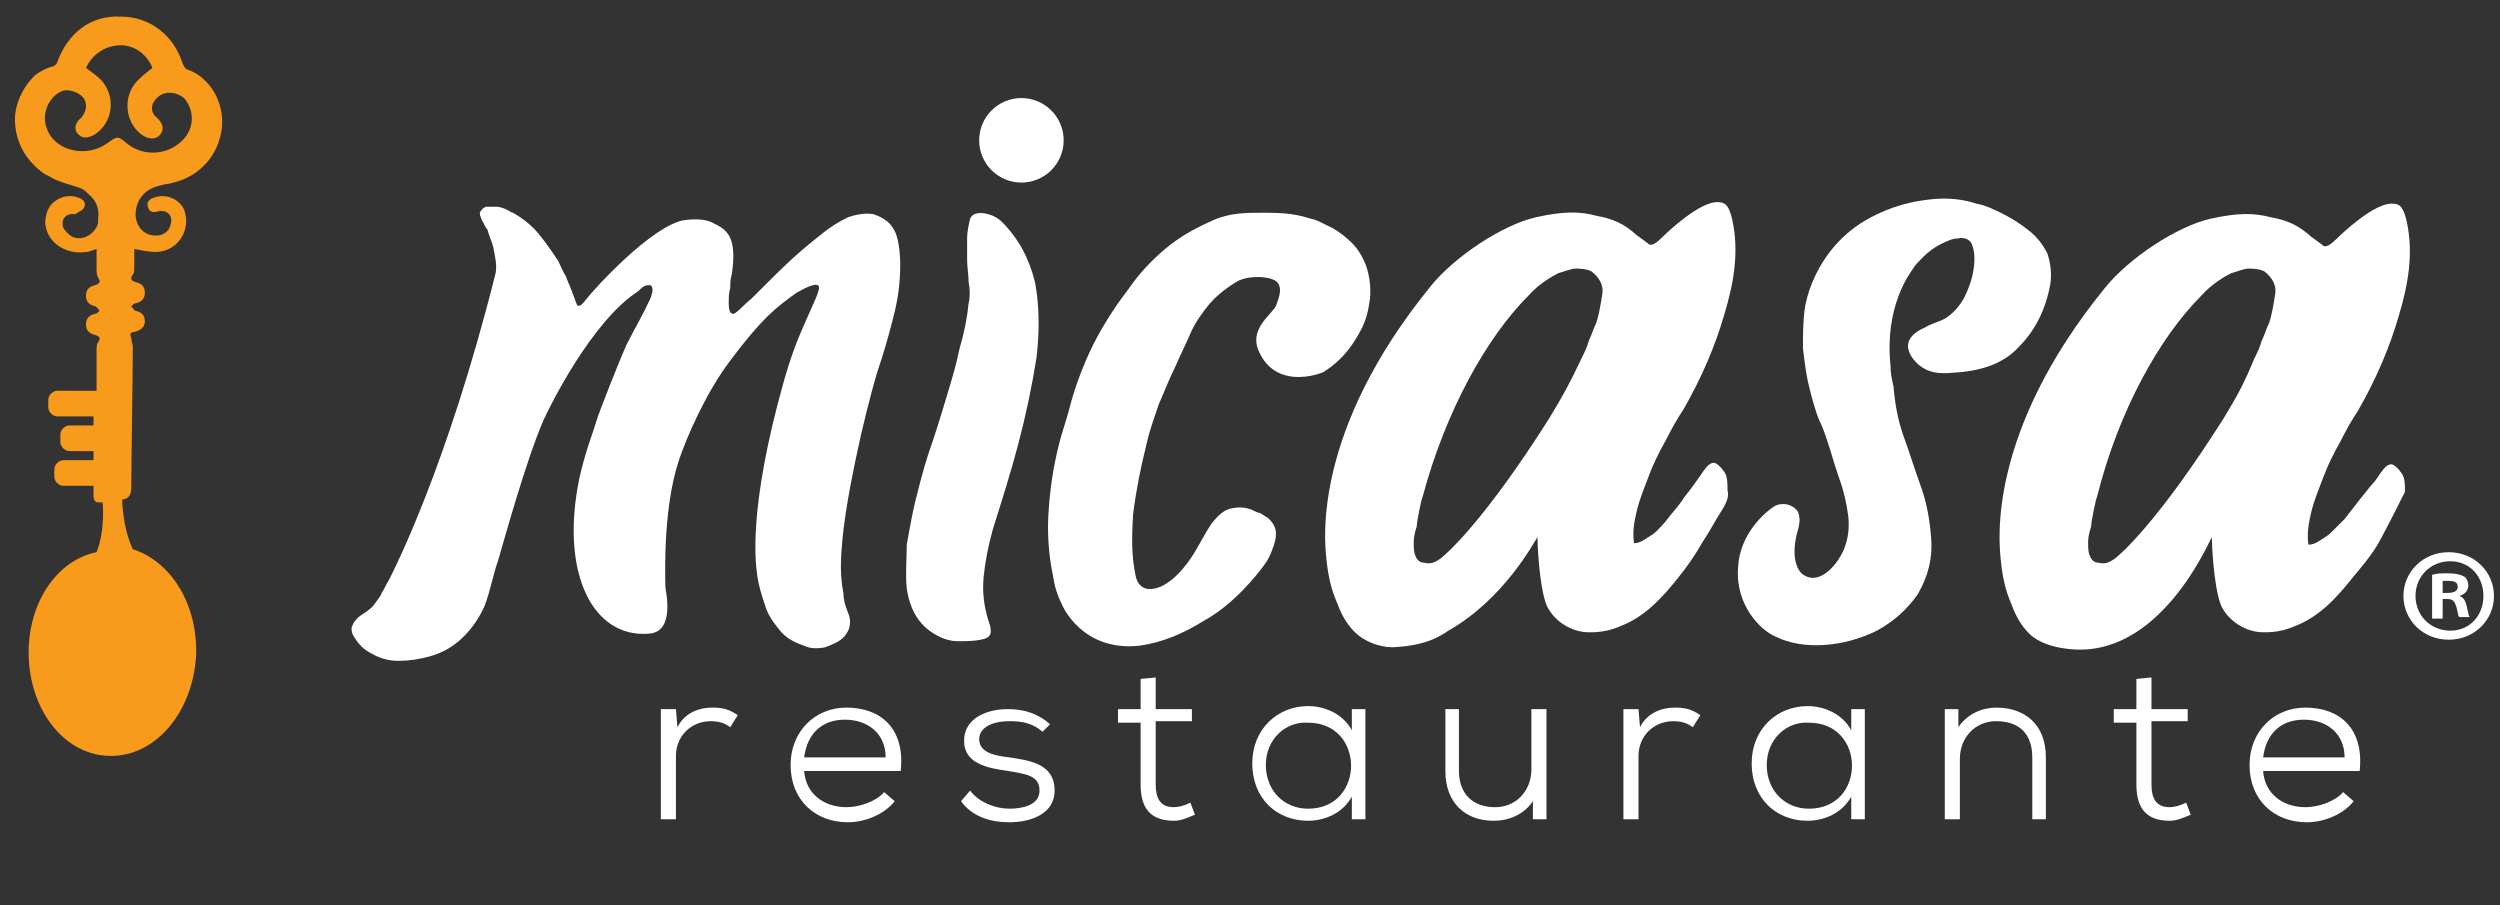
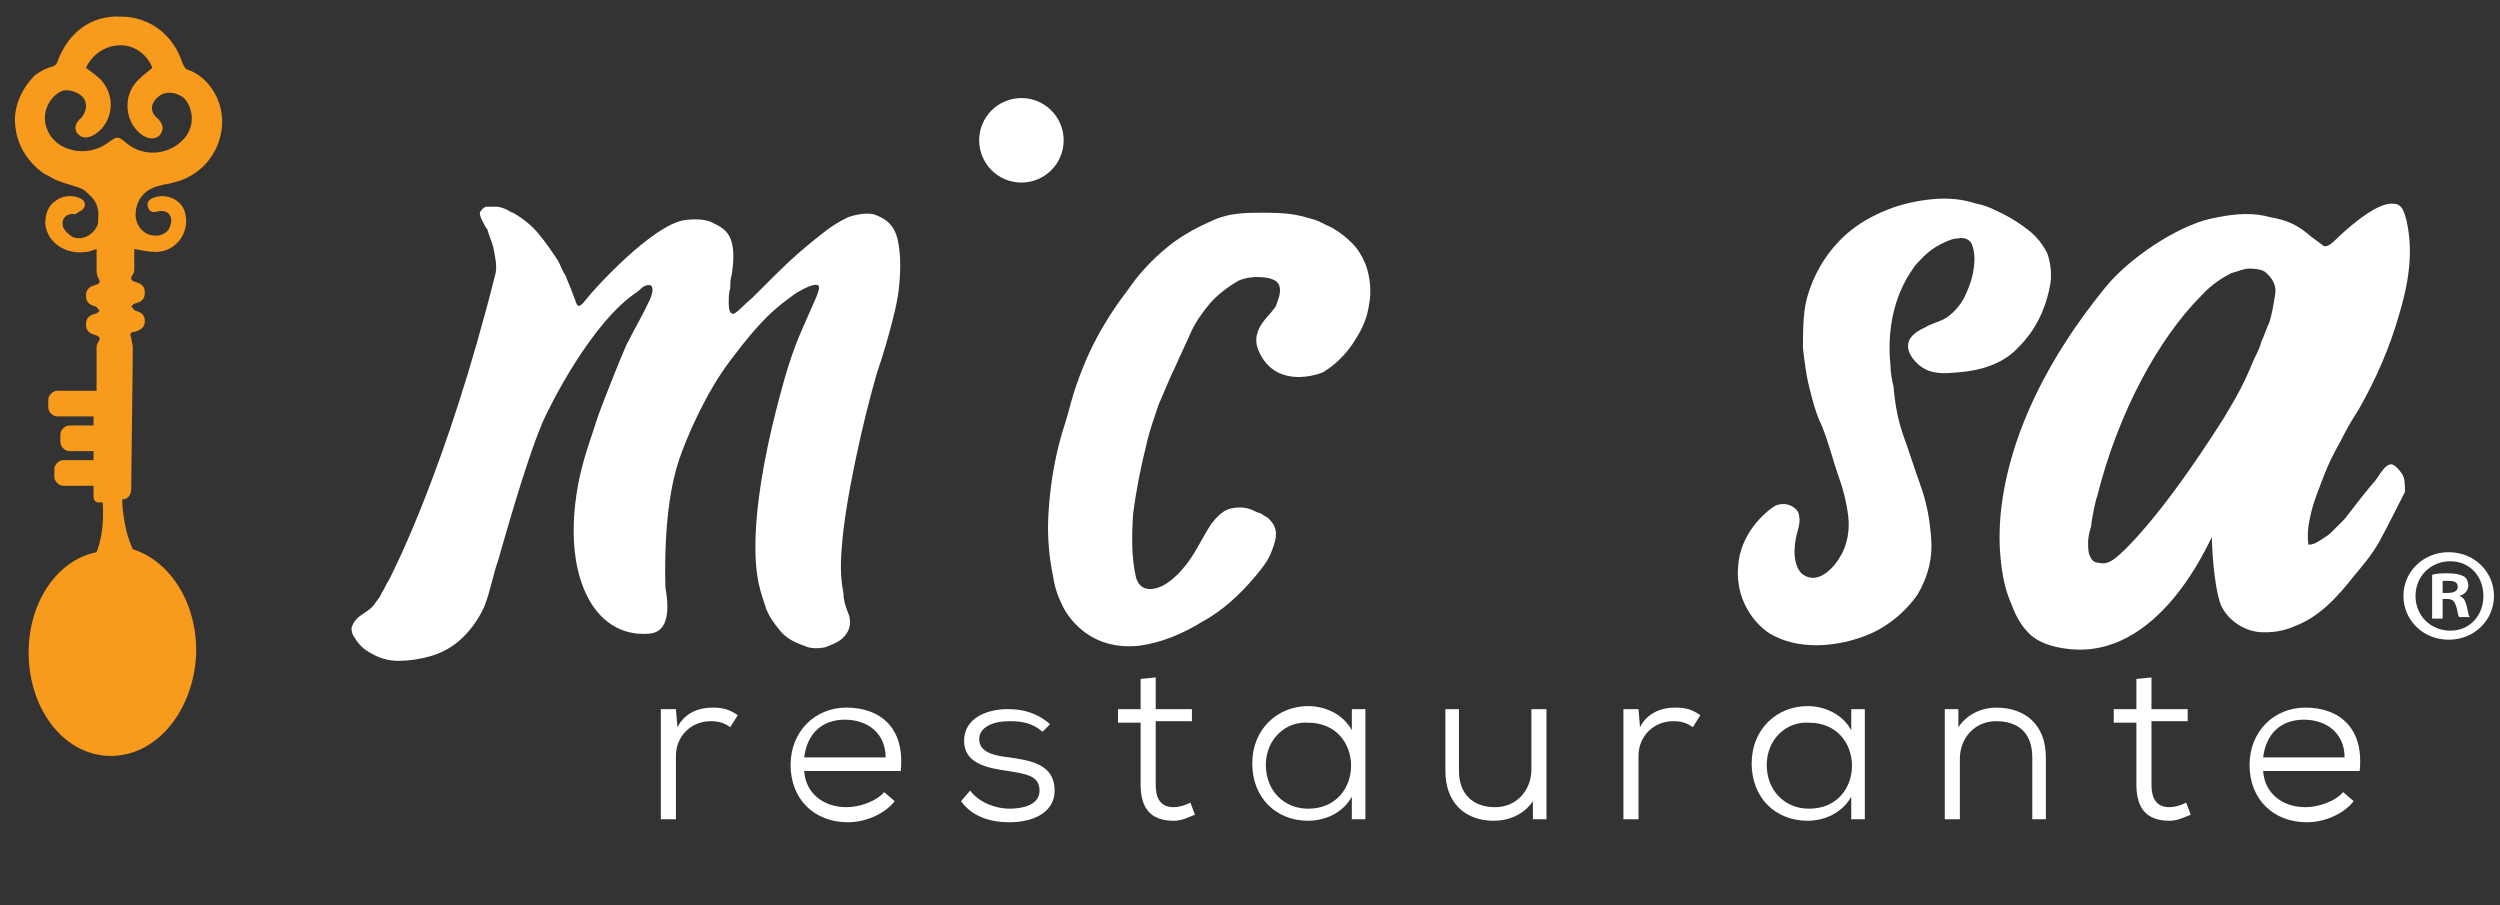
<svg xmlns="http://www.w3.org/2000/svg" version="1.1" id="Layer_1" x="0px" y="0px" viewBox="0 0 165.7 60" style="enable-background:new 0 0 165.7 60;" xml:space="preserve">
  <rect x="0" y="0" width="165.7" height="60" fill="#333333" stroke="none" />
  <style type="text/css">
	.st0{fill:#FFFFFF;}
	.st1{fill:#F89A1C;}
</style>
  <g>
    <g>
      <g>
        <g>
          <g>
            <path class="st0" d="M43.1,18.9c-0.3,0-0.4,0-0.8,0.4c-3.1,2-5.9,7.7-6.3,8.6c-1.2,2.8-2.7,8.3-3,9.3c-0.3,0.8-0.5,2-0.9,3       c-0.4,0.9-1,1.7-1.7,2.3c-0.6,0.5-1.2,0.8-1.9,1c-0.7,0.2-1.4,0.3-2.1,0.3s-1.3-0.2-1.8-0.5c-0.6-0.3-0.9-0.7-1.2-1.2       c-0.1-0.2-0.1-0.4-0.1-0.5c0.1-0.3,0.3-0.6,0.6-0.8c0.3-0.2,0.6-0.4,0.8-0.6c0.2-0.3,0.5-0.6,0.6-0.9c0.2-0.3,0.3-0.6,0.5-0.9       c0.3-0.6,3.8-7.4,7-20.1c0.2-0.6,0-1.3-0.1-1.9c-0.1-0.4-0.3-0.8-0.4-1.2c-0.1-0.1-0.2-0.3-0.3-0.5c-0.1-0.2-0.2-0.4-0.2-0.6       c0.1-0.2,0.2-0.3,0.4-0.4c0.2,0,0.4,0,0.7,0c0.2,0,0.5,0.1,0.7,0.2c0.2,0.1,0.3,0.2,0.4,0.2c0.7,0.4,1.3,0.9,1.7,1.4       c0.5,0.6,0.9,1.2,1.3,1.8c0.2,0.4,0.3,0.7,0.5,1c0.1,0.3,0.3,0.7,0.4,1c0.1,0.3,0.2,0.5,0.3,0.8s0.3,0.2,0.6-0.2       c0.7-0.9,4.4-4.9,6.5-5.3c0.7-0.1,1.5-0.1,2,0.2c0.8,0.4,1.6,0.8,1.2,3.4c-0.1,0.3-0.1,0.6-0.1,0.9c-0.1,0.3-0.1,0.6-0.1,1       c0,0.5,0.1,0.7,0.3,0.7s0.8-0.7,1.2-1c2.4-2.4,2.9-2.9,4.8-4.4c0.5-0.4,1-0.7,1.6-1c0.6-0.2,1.2-0.3,1.7-0.2       c0.9,0.3,1.4,0.8,1.6,1.7c0.2,0.9,0.2,1.9,0.1,3c-0.1,1.1-0.4,2.2-0.7,3.3c-0.3,1.1-0.6,2-0.8,2.6c-0.4,1.4-0.9,3.3-1.4,5.7       s-0.8,4.3-0.9,5.7c-0.1,1.1-0.1,2.1,0.1,3.1c0,0.4,0.1,0.8,0.3,1.3c0.2,0.4,0.2,1-0.1,1.4c-0.3,0.5-0.9,0.7-1.4,0.9       c-0.5,0.1-1,0.1-1.4-0.1c-0.6-0.2-1.2-0.5-1.6-1c-0.4-0.5-0.8-1-1-1.7c-0.2-0.6-0.4-1.2-0.5-1.9s-0.7-4.3,1.8-13.1       c0.7-2.4,1.1-3.1,2.1-5.4c0.1-0.3,0.3-0.7,0.1-0.8c-0.2-0.1-0.7,0.1-1.4,0.5c-1.4,1-2.3,1.7-4.4,4.5C46.8,26,45.5,29,45,30.5       s-1,4.1-0.9,8.4c0,0.2,0.7,3-1.1,3.1c-3.7,0.3-5.9-4-4.6-10.3c0.4-1.8,0.9-3,1.1-3.7c0.2-0.7,1.6-4.2,2-5.1       c0.7-1.4,1-1.8,1.6-3.1C43.3,19.3,43.3,19,43.1,18.9z" />
-             <path class="st0" d="M83.4,23.2c-0.6-1.5,1-2.4,1.2-3c0-0.1,0.7-1.4-0.3-1.7c-0.2-0.1-1.3-0.3-2.2,0.1       c-0.2,0.1-1.2,0.7-1.9,1.5c-0.5,0.6-1,1.3-1.3,2s-0.7,1.5-1,2.2c-0.4,0.8-0.7,1.6-1.1,2.5c-0.3,0.9-0.6,1.7-0.8,2.6       c-0.4,1.6-0.7,3.1-0.9,4.7C75,35.7,75,37,75.3,38.3c0.4,1.3,1.8,0.5,1.8,0.5c1.3-0.7,2.2-2.4,2.2-2.4c0.3-0.5,0.6-1.1,1-1.7       c0.4-0.5,0.8-0.9,1.3-1s0.9-0.1,1.4,0.1c0.2,0.1,0.4,0.2,0.5,0.2c0.2,0.1,0.3,0.2,0.5,0.3c0.7,0.6,0.7,1.2,0.3,2.2       c-0.2,0.6-0.6,1.1-1.1,1.7c-1,1.2-2.2,2.3-3.5,3c-1.3,0.8-2.7,1.4-4.2,1.6c-3.8,0.4-5.1-2.7-5.1-2.7c-0.3-0.6-0.5-1.2-0.6-1.9       c-0.3-1.4-0.4-2.9-0.3-4.3c0.1-1.5,0.3-2.9,0.7-4.5c0.2-0.8,0.5-1.6,0.7-2.4s0.9-3.2,2.3-5.5c0.9-1.5,1.3-1.9,2-2.9       c0.7-0.9,1.5-1.7,2.4-2.4c0.9-0.7,1.9-1.2,2.8-1.6c1.1-0.5,2.2-0.5,3.3-0.5c1.6,0,2.2,0.1,3.2,0.4c0.5,0.1,0.9,0.4,1.4,0.6       c0.5,0.3,0.9,0.6,1.3,1s0.7,0.9,0.9,1.4c0.2,0.5,0.4,1.4,0.3,2.3c-0.1,0.7-0.2,1.5-0.9,2.6c-0.7,1.2-1.6,1.9-2.1,2.2       C88,24.6,84.6,26.1,83.4,23.2z" />
+             <path class="st0" d="M83.4,23.2c-0.6-1.5,1-2.4,1.2-3c0-0.1,0.7-1.4-0.3-1.7c-0.2-0.1-1.3-0.3-2.2,0.1       c-0.2,0.1-1.2,0.7-1.9,1.5c-0.5,0.6-1,1.3-1.3,2s-0.7,1.5-1,2.2c-0.4,0.8-0.7,1.6-1.1,2.5c-0.3,0.9-0.6,1.7-0.8,2.6       c-0.4,1.6-0.7,3.1-0.9,4.7C75,35.7,75,37,75.3,38.3c0.4,1.3,1.8,0.5,1.8,0.5c1.3-0.7,2.2-2.4,2.2-2.4c0.3-0.5,0.6-1.1,1-1.7       c0.4-0.5,0.8-0.9,1.3-1s0.9-0.1,1.4,0.1c0.2,0.1,0.4,0.2,0.5,0.2c0.2,0.1,0.3,0.2,0.5,0.3c0.7,0.6,0.7,1.2,0.3,2.2       c-0.2,0.6-0.6,1.1-1.1,1.7c-1,1.2-2.2,2.3-3.5,3c-1.3,0.8-2.7,1.4-4.2,1.6c-3.8,0.4-5.1-2.7-5.1-2.7c-0.3-0.6-0.5-1.2-0.6-1.9       c-0.3-1.4-0.4-2.9-0.3-4.3c0.1-1.5,0.3-2.9,0.7-4.5c0.2-0.8,0.5-1.6,0.7-2.4s0.9-3.2,2.3-5.5c0.9-1.5,1.3-1.9,2-2.9       c0.7-0.9,1.5-1.7,2.4-2.4c0.9-0.7,1.9-1.2,2.8-1.6c1.1-0.5,2.2-0.5,3.3-0.5c1.6,0,2.2,0.1,3.2,0.4c0.5,0.1,0.9,0.4,1.4,0.6       c0.5,0.3,0.9,0.6,1.3,1s0.7,0.9,0.9,1.4c0.2,0.5,0.4,1.4,0.3,2.3c-0.1,0.7-0.2,1.5-0.9,2.6c-0.7,1.2-1.6,1.9-2.1,2.2       C88,24.6,84.6,26.1,83.4,23.2" />
            <g>
-               <path class="st0" d="M66.4,14.7c-0.2-0.2-0.5-0.4-0.9-0.5c-0.3-0.1-1-0.2-1.2,0.3c-0.1,0.4-0.2,0.9-0.2,1.3c0,0.5,0,0.9,0,1.4        s0.1,1,0.1,1.5c0.1,0.5,0.1,1,0,1.4c-0.1,1-0.3,2-0.6,3c-0.2,1-0.5,2-0.8,3s-0.6,2-1,3.2c-0.4,1.1-0.7,2.2-1,3.4        c-0.3,1.1-0.5,2.3-0.7,3.4c0,0.9-0.1,2,0,2.9c0.1,0.7,0.3,1.3,0.6,1.8s0.7,0.9,1.2,1.2s1,0.5,1.6,0.5c0.6,0,1.9,0,2.1-0.4        c0.2-0.3-0.1-1-0.1-1c-0.3-1-0.4-1.9-0.3-2.9s0.3-2,0.6-3.1c0.6-1.9,1.2-3.8,1.7-5.7c0.5-1.9,0.9-3.8,1.2-5.7        c0.2-1.7,0.2-3.4-0.1-5C68.2,17.1,67.5,15.8,66.4,14.7z" />
              <circle class="st0" cx="67.7" cy="9.3" r="2.8" />
            </g>
-             <path class="st0" d="M114.2,33.7c-0.4,0.6-0.8,1.4-1.4,2.3c-0.5,0.9-1.1,1.7-1.5,2.2c-1.1,1.4-2.3,2.7-3.9,3.3       c-1.1,0.5-2.1,0.4-2.3,0.4c-1.2-0.1-2.2-0.9-2.6-1.8c-0.5-1.3-0.6-4.2-0.6-4.5c-0.2,0.3-2.2,4.1-5.9,6.2       c-0.6,0.4-1.5,1-3.7,1.1c-0.9,0-1.9-0.4-2.5-1s-0.9-1.2-1.2-2c-0.4-0.9-0.6-1.9-0.7-3S87,28.6,94.8,19c1.6-2,4.8-4.1,7-4.6       c1.8-0.4,2.9-0.4,4-0.1c1.1,0.2,1.8,0.5,2.7,1.3c0.4,0.3,0.7,0.5,0.8,0.6c0.2,0.1,0.5-0.1,0.9-0.5c0.3-0.3,2.5-2.4,3.7-2.3       c0.5,0,0.7,0.3,0.9,1.1c0.5,2.2,0.1,4.3-0.5,6.3c-0.6,2.1-1.5,4.2-2.7,6.3c-0.4,0.6-0.8,1.3-1.2,2.1c-0.4,0.7-0.8,1.5-1.1,2.3       c-0.3,0.8-0.6,1.5-0.8,2.3c-0.2,0.8-0.3,1.5-0.2,2.2c0.3,0,0.5-0.1,0.8-0.3s0.5-0.3,0.7-0.5s0.5-0.5,0.8-0.9s0.7-0.8,1-1.3       c0.4-0.5,0.7-0.9,0.9-1.2c0.3-0.4,0.4-0.6,0.5-0.7c0.2-0.3,0.5-0.5,0.7-0.4s0.4,0.3,0.6,0.6c0.2,0.3,0.2,0.7,0.2,1.2       C114.6,32.8,114.5,33.2,114.2,33.7z M104.8,23.8c0.2-0.4,0.4-0.8,0.5-1.2c0.2-0.4,0.3-0.8,0.5-1.2c0.2-0.6,0.3-1.3,0.4-1.9       s-0.2-1.1-0.7-1.5c-0.3-0.2-1-0.2-1-0.2c-0.4,0-0.8,0.2-1.2,0.3c-0.4,0.2-1.3,0.7-2,1.5c-2.8,2.8-5.5,7.7-7,13.3       c-0.1,0.2-0.4,1.7-0.4,2c-0.1,0.3-0.2,0.7-0.2,1s0,0.7,0.1,0.9c0.1,0.3,0.3,0.5,0.6,0.5c0.4,0.1,0.7,0,1.1-0.3s2.9-2.5,7.2-9.3       C103.6,26.2,104,25.5,104.8,23.8z" />
            <path class="st0" d="M157.7,35.9c-0.5,0.9-1.2,1.7-1.7,2.3c-1.1,1.4-2.3,2.7-3.9,3.3c-1.1,0.5-2.1,0.4-2.3,0.4       c-1.2-0.1-2.2-0.9-2.6-1.8c-0.5-1.3-0.6-4.2-0.6-4.5c-0.2,0.3-3.5,8.2-9.6,7.4c-0.9-0.1-1.9-0.4-2.5-1s-0.9-1.2-1.2-2       c-0.4-0.9-0.6-1.9-0.7-3c-0.1-1.1-0.9-8.3,6.9-17.9c1.6-2,4.8-4.1,7-4.6c1.8-0.4,2.9-0.4,4-0.1c1.1,0.2,1.8,0.5,2.7,1.3       c0.4,0.3,0.7,0.5,0.8,0.6c0.2,0.1,0.5-0.1,0.9-0.5c0.3-0.3,2.5-2.4,3.7-2.3c0.5,0,0.7,0.3,0.9,1.1c0.5,2.2,0.1,4.3-0.5,6.3       c-0.6,2.1-1.5,4.2-2.7,6.3c-0.4,0.6-0.8,1.3-1.2,2.1c-0.4,0.7-0.8,1.5-1.1,2.3c-0.3,0.8-0.6,1.5-0.8,2.3s-0.3,1.5-0.2,2.2       c0.3,0,0.5-0.1,0.8-0.3s0.5-0.3,0.7-0.5s0.5-0.5,0.9-0.9c0.3-0.4,1.7-2.2,2-2.5c0.3-0.4,0.4-0.6,0.5-0.7       c0.2-0.3,0.5-0.5,0.7-0.4s0.4,0.3,0.6,0.6c0.2,0.3,0.2,0.7,0.2,1.2C159.3,32.8,158.2,35,157.7,35.9z M149.4,23.8       c0.2-0.4,0.4-0.8,0.5-1.2c0.2-0.4,0.3-0.8,0.5-1.2c0.2-0.6,0.3-1.3,0.4-1.9c0.1-0.6-0.2-1.1-0.7-1.5c-0.3-0.2-1-0.2-1-0.2       c-0.4,0-0.8,0.2-1.2,0.3c-0.4,0.2-1.3,0.7-2,1.5c-2.8,2.8-5.5,7.7-6.9,13.3c-0.1,0.2-0.4,1.7-0.4,2c-0.1,0.3-0.2,0.7-0.2,1       s0,0.7,0.1,0.9c0.1,0.3,0.3,0.5,0.6,0.5c0.4,0.1,0.7,0,1.1-0.3c0.4-0.3,2.9-2.5,7.2-9.3C148.3,26.2,148.7,25.5,149.4,23.8z" />
            <g>
              <path class="st0" d="M115.2,37.6c-0.2,2.5,1.5,4.2,2.5,4.6c1.8,0.9,4.5,0.7,6.7-0.4c1.1-0.6,2-1.4,2.7-2.4        c0.7-1.2,1-2.4,0.9-3.7s-0.3-2.4-0.7-3.5c-0.4-1.1-0.7-2.1-1.1-3.2s-0.6-2.2-0.7-3.4c-0.1-0.4-0.2-0.9-0.2-1.4        c-0.4-3.9,1.3-6.1,1.5-6.4c0.1-0.2,0.4-0.5,0.7-0.8c0.3-0.3,0.7-0.6,1.1-0.8c0.4-0.2,0.8-0.4,1.2-0.4c0.4-0.1,0.8,0.1,0.9,0.4        c0.2,0.5,0.2,1.1,0.1,1.7c-0.1,0.7-0.4,1.4-0.6,1.8c-0.2,0.4-0.8,1.3-1.7,1.6c-0.2,0.1-0.6,0.2-0.9,0.4        c-2.3,1-0.4,2.5-0.4,2.5c0.6,0.5,1.3,0.6,2.3,0.5c1.8-0.1,3.3-0.6,4.3-1.7c1.1-1.1,1.8-2.5,2.1-4.2c0.1-0.7,0-1.4-0.2-2        c-0.3-0.6-0.7-1.1-1.2-1.5s-1.1-0.8-1.7-1.1c-0.6-0.3-1.2-0.6-1.8-0.7c-0.9-0.3-1.9-0.4-2.9-0.3c-1,0.1-2,0.3-3,0.7        s-1.9,0.9-2.7,1.6c-0.8,0.7-1.5,1.6-2,2.6c-0.4,0.8-0.7,1.7-0.8,2.5c-0.1,0.8-0.1,1.7-0.1,2.5c0.1,0.8,0.2,1.7,0.4,2.5        c0.2,0.8,0.4,1.6,0.7,2.3c0.3,0.6,0.5,1.3,0.7,1.9c0.2,0.7,0.4,1.3,0.6,1.9c0.3,0.8,0.5,1.7,0.6,2.5s0,1.9-0.6,2.8        c-0.1,0.2-1.3,2-2.5,1c-0.2-0.2-0.8-1-0.2-3c0.1-0.4,0.1-0.7,0-1s-0.7-0.8-1.5-0.5C117,33.9,115.3,35.4,115.2,37.6z" />
            </g>
          </g>
          <g>
            <path class="st0" d="M165.3,39.5c0,1.6-1.3,2.9-3,2.9s-3-1.3-3-2.9c0-1.6,1.3-2.9,3-2.9S165.3,37.9,165.3,39.5z M160.1,39.5       c0,1.3,1,2.3,2.3,2.3s2.2-1,2.2-2.3s-0.9-2.3-2.2-2.3S160.1,38.2,160.1,39.5z M161.9,41h-0.7v-2.9c0.3-0.1,0.6-0.1,1.1-0.1       s0.8,0.1,1,0.2c0.2,0.1,0.3,0.4,0.3,0.6c0,0.3-0.2,0.6-0.6,0.7l0,0c0.3,0.1,0.4,0.3,0.5,0.7s0.1,0.6,0.2,0.7H163       c-0.1-0.1-0.1-0.4-0.2-0.7c-0.1-0.3-0.2-0.5-0.6-0.5h-0.3V41z M161.9,39.3h0.3c0.4,0,0.7-0.1,0.7-0.4c0-0.3-0.2-0.4-0.6-0.4       c-0.2,0-0.3,0-0.4,0V39.3z" />
          </g>
        </g>
        <path class="st1" d="M12.4,4.6c-0.1,0-0.2-0.2-0.3-0.4C11.5,2.3,9.9,1.1,8,1.1C6,1,4.5,2.2,3.8,4.1c0,0.1-0.2,0.3-0.3,0.3     C3.1,4.5,2.7,4.7,2.3,5l0,0l0,0C1.5,5.8,0.9,7,1,8.2c0.1,1.4,0.8,2.5,1.9,3.3c0.6,0.3,0.7,0.4,1,0.5c0.5,0.2,1,0.3,1.5,0.5     c0.2,0.1,0.3,0.2,0.4,0.3l0.1,0.1c0.5,0.4,0.7,1,0.6,1.6v0.1c0,0.1,0,0.1,0,0.2c-0.2,0.7-1,1.2-1.7,0.9c-0.2-0.1-0.5-0.4-0.6-0.6     c-0.2-0.6,0.2-1,0.8-0.9C5.2,14,5.5,14,5.6,13.7s-0.1-0.5-0.4-0.6c-0.5-0.2-1.1-0.1-1.5,0.2C3.2,13.6,3,14.2,3,14.8     c0.1,1.3,1.4,2.1,2.7,1.9c0.2,0,0.4-0.1,0.7-0.2c0,0.5,0,0.9,0,1.3c0,0.2,0,0.4,0.1,0.6c0.2,0.3,0.1,0.4-0.2,0.5     c-0.4,0.1-0.6,0.3-0.6,0.7c0,0.4,0.2,0.6,0.6,0.7c0.1,0,0.2,0.2,0.3,0.3c-0.1,0.1-0.2,0.2-0.3,0.2c-0.4,0.1-0.6,0.3-0.6,0.7     c0,0.4,0.2,0.6,0.6,0.7c0.3,0.1,0.4,0.2,0.2,0.5c-0.1,0.1-0.1,0.3-0.1,0.5v2.7H3.8c-0.3,0-0.6,0.3-0.6,0.6V27     c0,0.3,0.3,0.6,0.6,0.6h2.4v0.6H4.6c-0.3,0-0.6,0.3-0.6,0.6v0.5c0,0.3,0.3,0.6,0.6,0.6h1.6v0.6h-2c-0.3,0-0.6,0.3-0.6,0.6v0.5     c0,0.3,0.3,0.6,0.6,0.6h2v0.7c0,0.2,0.1,0.4,0.3,0.4c0.1,0,0.2,0,0.3,0c0,0,0.2,1.8-0.4,3.3C3.9,37.1,2,39.7,1.9,43     c-0.1,3.8,2.2,7,5.3,7.1s5.6-2.9,5.8-6.7c0.1-3.4-1.7-6.2-4.2-7c-0.7-1.5-0.7-3.3-0.7-3.3c0.6,0,0.6-0.7,0.6-0.7     c0-1.5,0.1-7.4,0.1-9.4c0-0.2-0.1-0.4-0.1-0.6C8.6,22.2,8.6,22,8.9,22c0.4-0.1,0.7-0.3,0.7-0.7c0-0.4-0.2-0.6-0.6-0.7     c-0.1,0-0.2-0.2-0.3-0.3c0.1-0.1,0.2-0.2,0.3-0.2c0.4-0.1,0.6-0.3,0.6-0.7c0-0.4-0.2-0.6-0.6-0.7c-0.3-0.1-0.4-0.2-0.2-0.5     c0.1-0.1,0.1-0.3,0.1-0.5c0-0.4,0-0.8,0-1.2c0.5,0.1,1,0.2,1.4,0.2c1.5,0,2.4-1.5,1.9-2.8c-0.3-0.7-1.2-1.1-2-0.8     c-0.3,0.1-0.5,0.3-0.4,0.6c0.1,0.4,0.4,0.4,0.7,0.3c0.6-0.1,1,0.3,0.8,0.9c-0.1,0.5-0.6,0.8-1.2,0.7C9.4,15.5,8.9,14.8,9,14     c0.1-0.9,0.7-1.5,1.6-1.7c0.3-0.1,0.6-0.1,0.9-0.2c1.7-0.4,3-1.8,3.2-3.6C14.9,6.8,13.9,5.1,12.4,4.6z M12.1,9.3     c-1,1-2.6,1.1-3.7,0.2C7.8,9,7.8,9,7.1,9.5c-1.4,1-3.5,0.5-4-1C2.7,7.5,3.3,6.3,4.2,6c0.5-0.1,1.2,0.2,1.4,0.6s0.1,0.8-0.2,1.2     C5,8.1,4.9,8.5,5.1,8.8c0.3,0.4,0.7,0.4,1.2,0.1c1.2-0.8,1.4-2.5,0.4-3.6C6.4,5,6.1,4.8,5.7,4.5C6.1,3.6,7,3,8,3s1.8,0.7,2.1,1.5     C9.6,4.9,9.2,5.2,8.9,5.6C8.1,6.7,8.4,8.3,9.5,9c0.5,0.3,1,0.2,1.2-0.2s0-0.7-0.3-1c-0.5-0.4-0.4-1,0.1-1.4s1.2-0.3,1.7,0.1     C12.9,7.3,12.9,8.5,12.1,9.3z" />
      </g>
    </g>
  </g>
  <g>
    <path class="st0" d="M44.8,47l0.1,1.2c0.5-1,1.5-1.3,2.3-1.3c0.7,0,1.1,0.1,1.7,0.5l-0.5,0.8c-0.4-0.3-0.8-0.4-1.3-0.4   c-1.3,0-2.3,1-2.3,2.3v4.2h-1V47H44.8z" />
    <path class="st0" d="M53.3,51.1c0.1,1.5,1.3,2.4,2.8,2.4c0.9,0,2-0.4,2.5-1l0.7,0.6c-0.7,0.9-2,1.4-3.1,1.4c-2.2,0-3.8-1.5-3.8-3.8   c0-2.2,1.6-3.8,3.7-3.8c2.2,0,3.9,1.3,3.6,4.2H53.3z M58.7,50.2c0-1.6-1.2-2.5-2.7-2.5c-1.5,0-2.5,0.9-2.7,2.5H58.7z" />
    <path class="st0" d="M69.1,48.5c-0.7-0.6-1.4-0.7-2.2-0.7c-1.1,0-2,0.4-2,1.2c0,0.9,1.1,1.1,2,1.2c1.3,0.2,3,0.4,3,2.2   c0,1.5-1.5,2.1-3,2.1c-1.3,0-2.5-0.4-3.2-1.4l0.6-0.7c0.6,0.8,1.7,1.2,2.6,1.2c0.8,0,2-0.2,2-1.2c0-1-0.9-1.1-2.1-1.3   c-1.4-0.2-2.9-0.5-2.9-2c0-1.5,1.5-2.1,2.9-2.1c1.1,0,2,0.3,2.8,1L69.1,48.5z" />
    <path class="st0" d="M76.6,44.9V47h2.4v0.8h-2.4V52c0,0.9,0.3,1.5,1.2,1.5c0.3,0,0.7-0.1,1.1-0.3l0.3,0.8c-0.5,0.2-0.9,0.4-1.4,0.4   c-1.6,0-2.2-0.9-2.2-2.4v-4.1h-1.5V47h1.5V45L76.6,44.9z" />
    <path class="st0" d="M89.6,47h0.9c0,2.4,0,4.9,0,7.3h-0.9v-1.5c-0.6,1.1-1.8,1.6-2.9,1.6c-2.1,0-3.7-1.5-3.7-3.8   c0-2.3,1.7-3.8,3.7-3.8c1.1,0,2.3,0.5,2.9,1.6V47z M83.9,50.7c0,1.7,1.2,2.9,2.8,2.9c3.8,0,3.8-5.7,0-5.7   C85.2,47.8,83.9,49,83.9,50.7z" />
    <path class="st0" d="M96.7,47v4.1c0,1.5,0.9,2.4,2.4,2.4c1.4,0,2.4-1.1,2.4-2.5v-4h1v7.3h-0.9l0-1.2c-0.6,0.9-1.6,1.3-2.6,1.3   c-1.9,0-3.2-1.2-3.2-3.3V47H96.7z" />
    <path class="st0" d="M108.6,47l0.1,1.2c0.5-1,1.5-1.3,2.3-1.3c0.7,0,1.1,0.1,1.7,0.5l-0.5,0.8c-0.4-0.3-0.8-0.4-1.3-0.4   c-1.3,0-2.3,1-2.3,2.3v4.2h-1V47H108.6z" />
    <path class="st0" d="M122.7,47h0.9c0,2.4,0,4.9,0,7.3h-0.9v-1.5c-0.6,1.1-1.8,1.6-2.9,1.6c-2.1,0-3.7-1.5-3.7-3.8   c0-2.3,1.7-3.8,3.7-3.8c1.1,0,2.3,0.5,2.9,1.6V47z M117.1,50.7c0,1.7,1.2,2.9,2.8,2.9c3.8,0,3.8-5.7,0-5.7   C118.4,47.8,117.1,49,117.1,50.7z" />
    <path class="st0" d="M134.7,54.3v-4.1c0-1.6-0.9-2.4-2.4-2.4c-1.4,0-2.4,1.1-2.4,2.5v4h-1V47h0.9l0,1.2c0.6-0.9,1.6-1.3,2.5-1.3   c1.9,0,3.3,1.1,3.3,3.3v4.1H134.7z" />
    <path class="st0" d="M142.6,44.9V47h2.4v0.8h-2.4V52c0,0.9,0.3,1.5,1.2,1.5c0.3,0,0.7-0.1,1.1-0.3l0.3,0.8   c-0.5,0.2-0.9,0.4-1.4,0.4c-1.6,0-2.2-0.9-2.2-2.4v-4.1h-1.5V47h1.5V45L142.6,44.9z" />
    <path class="st0" d="M150,51.1c0.1,1.5,1.3,2.4,2.8,2.4c0.9,0,2-0.4,2.5-1l0.7,0.6c-0.7,0.9-2,1.4-3.1,1.4c-2.2,0-3.8-1.5-3.8-3.8   c0-2.2,1.6-3.8,3.7-3.8c2.2,0,3.9,1.3,3.6,4.2H150z M155.4,50.2c0-1.6-1.2-2.5-2.7-2.5s-2.5,0.9-2.7,2.5H155.4z" />
  </g>
</svg>